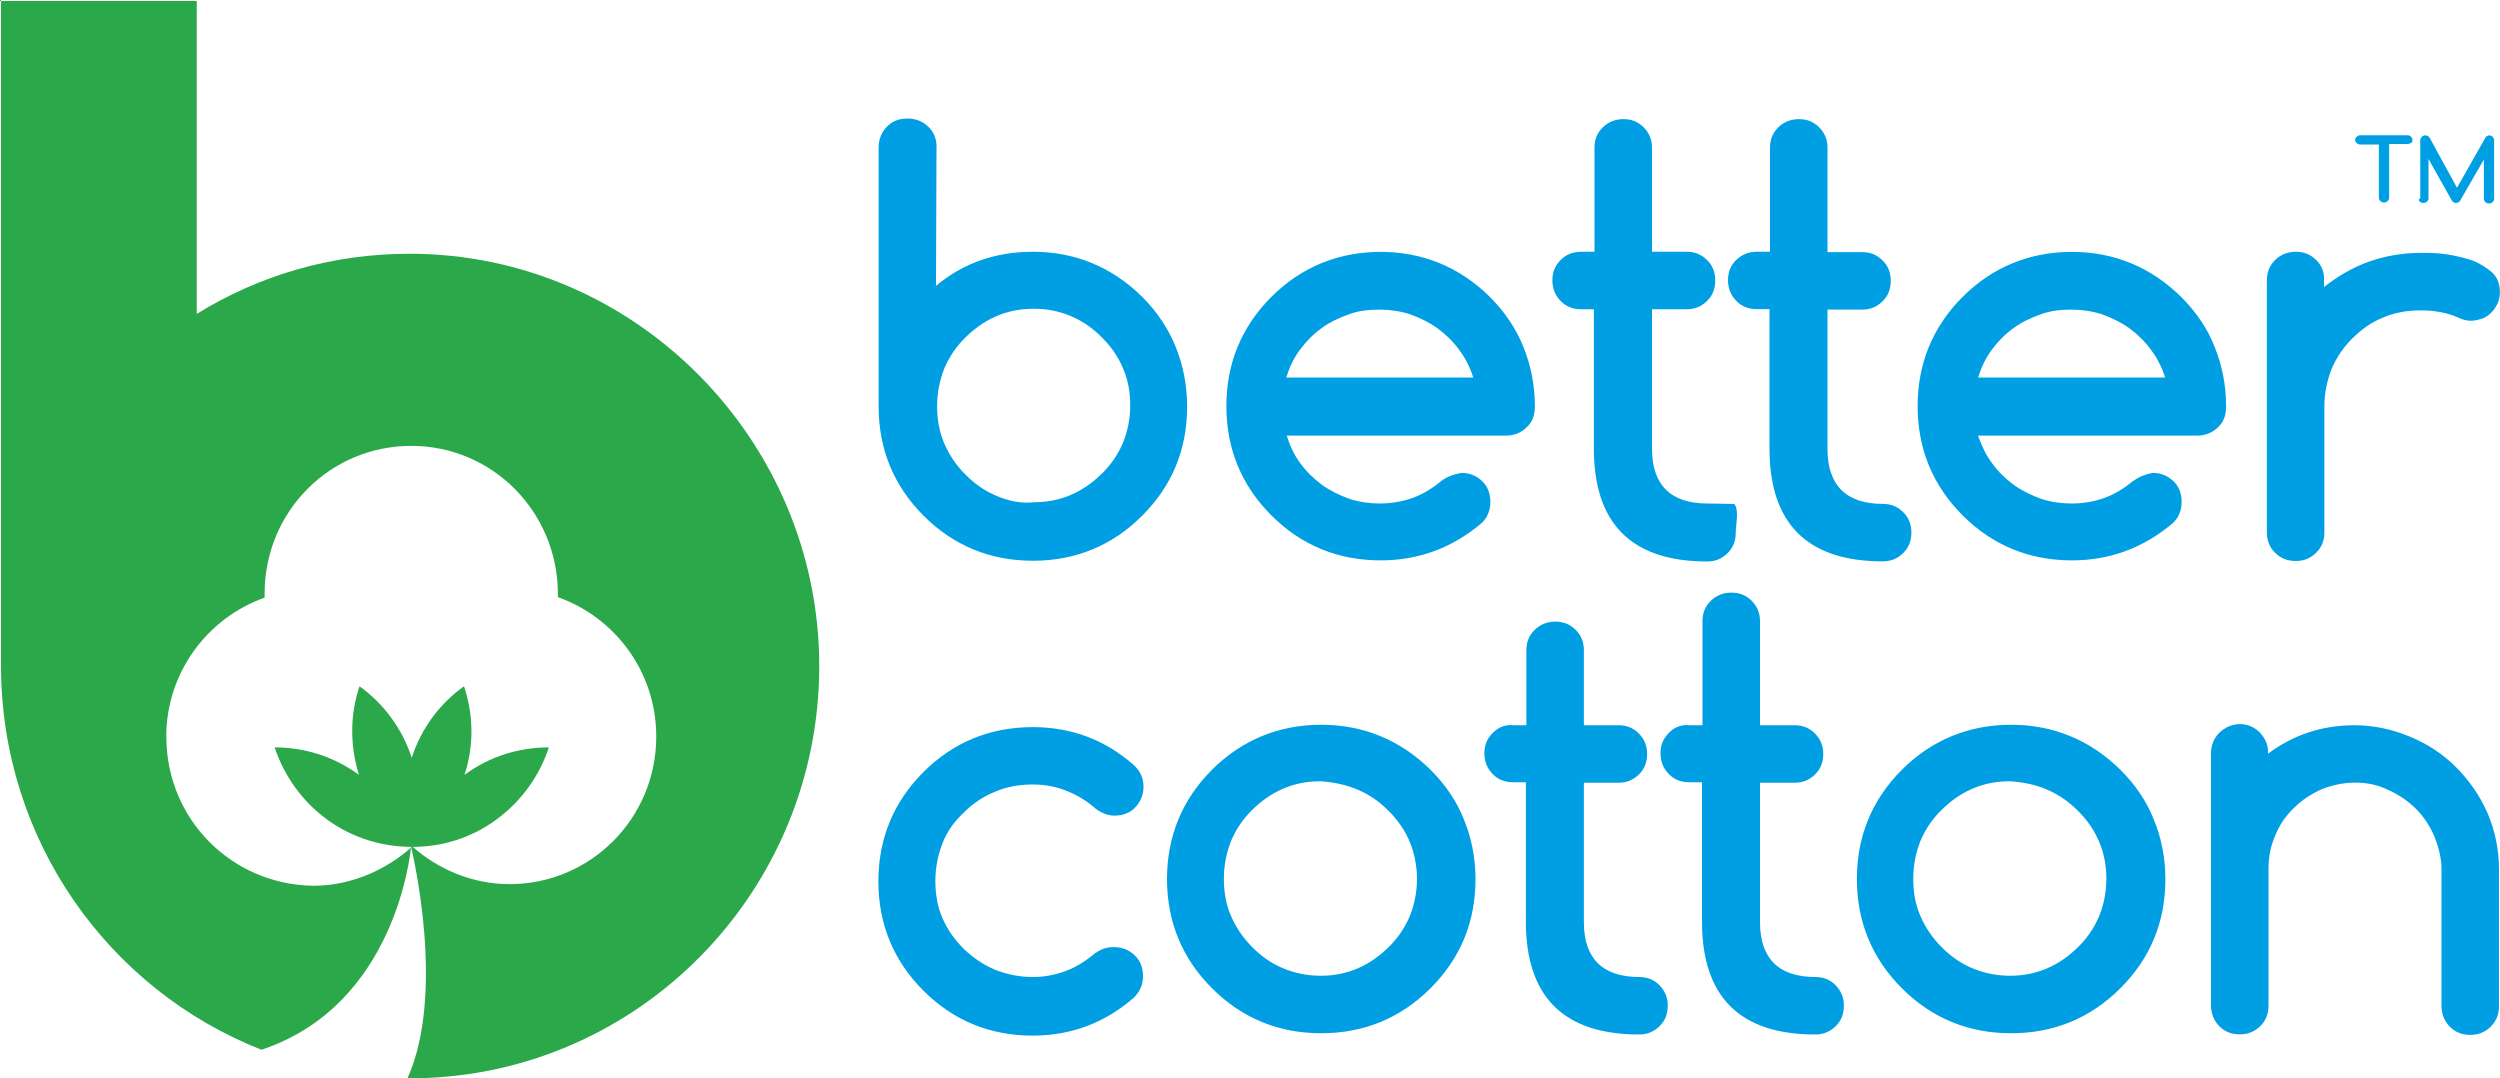
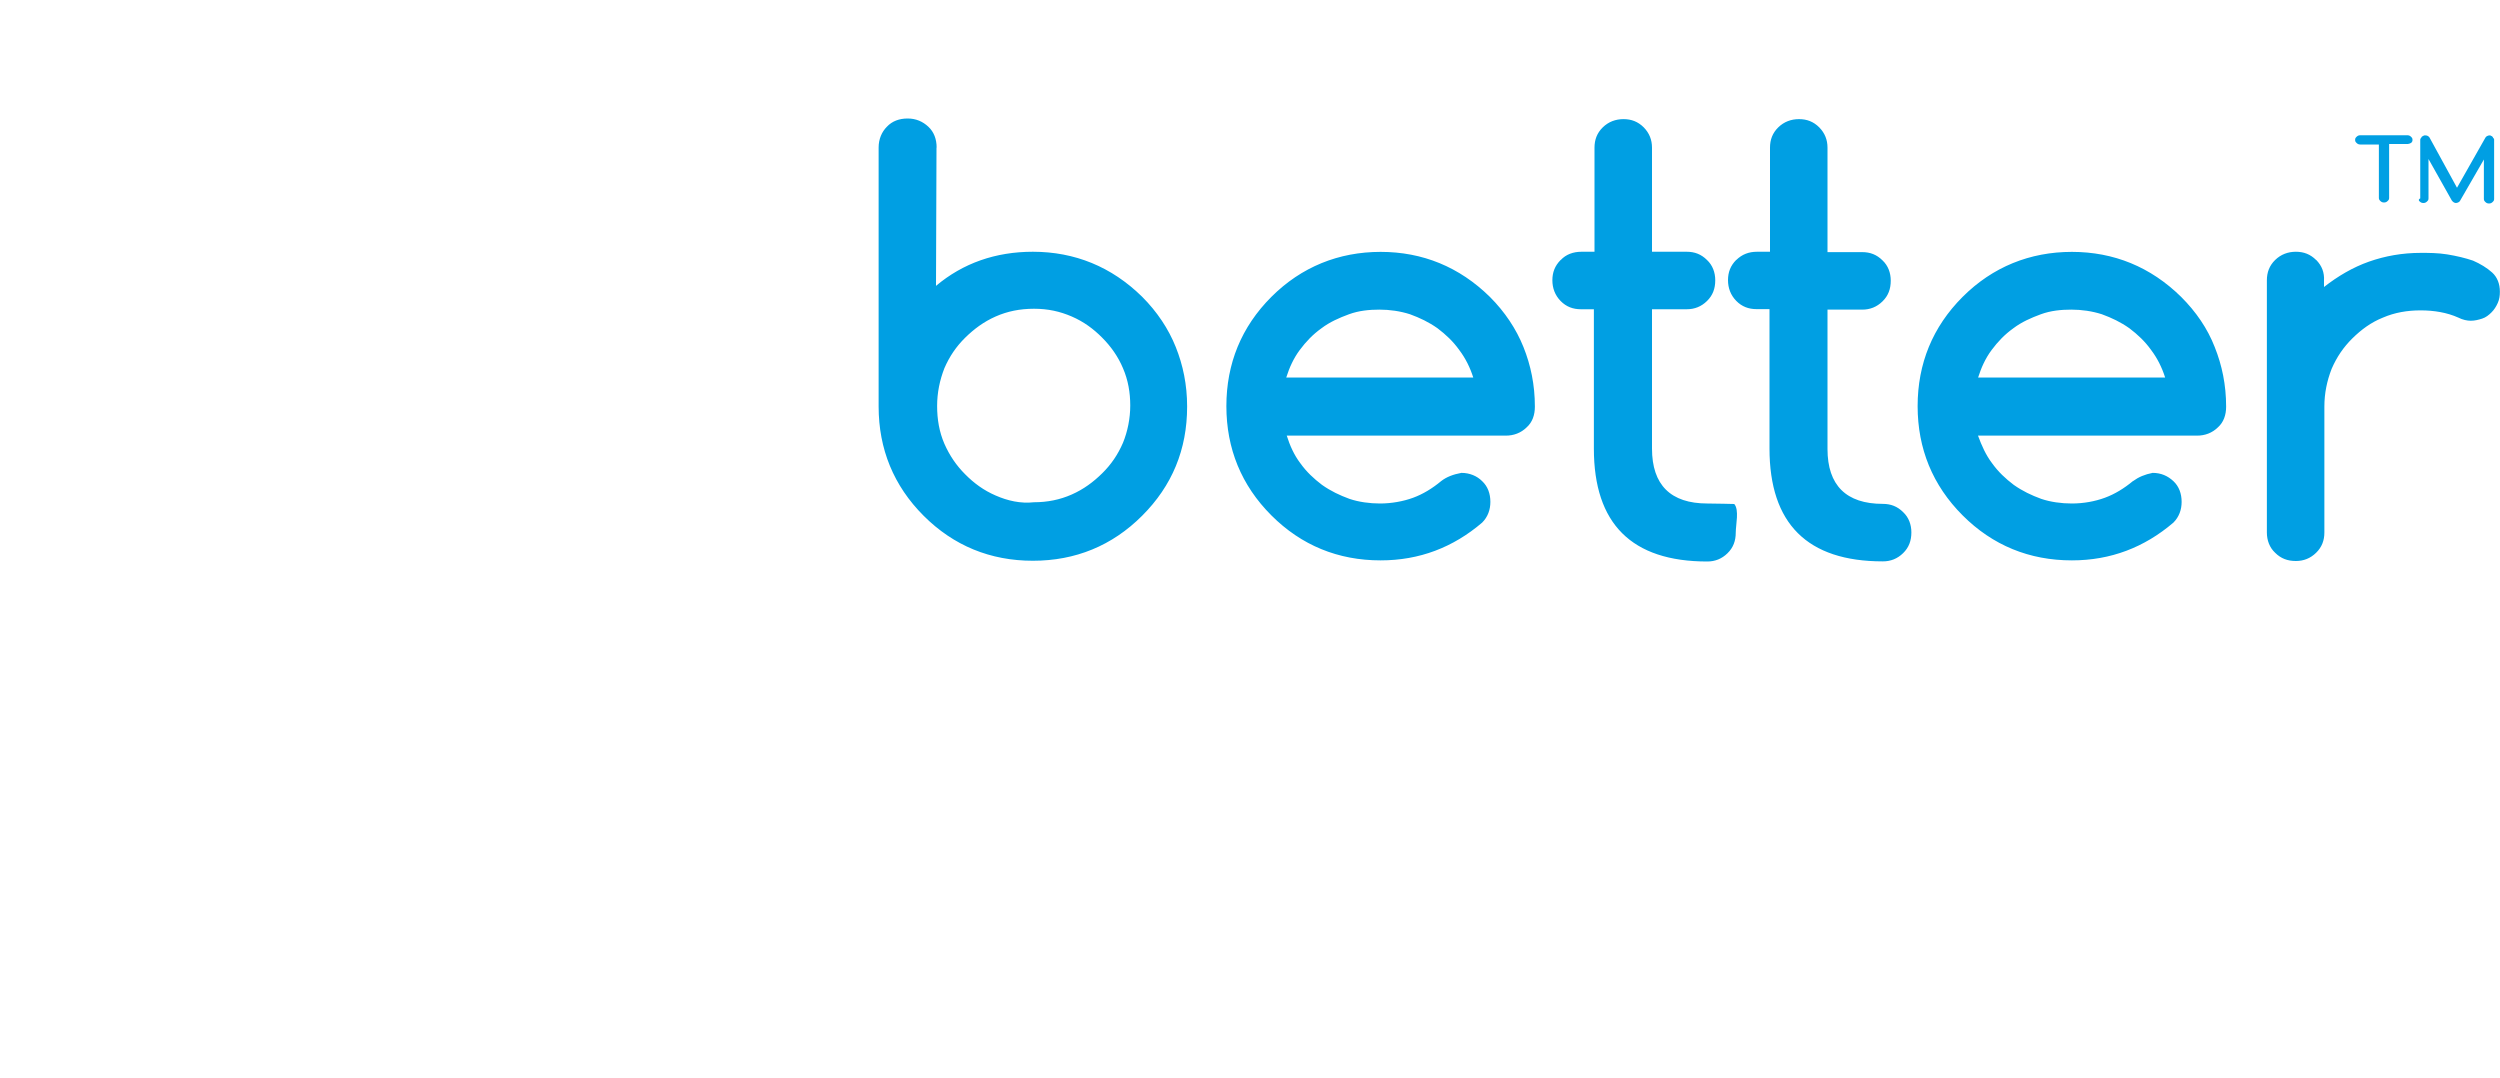
<svg xmlns="http://www.w3.org/2000/svg" viewBox="0 0 200 86.26">
-   <path d="m13.3 58.96c0-5.18 3.31-9.53 7.87-11.15v-.33c0-6.55 5.22-11.81 11.73-11.81s11.73 5.3 11.73 11.85v.25c4.56 1.62 7.87 5.97 7.87 11.15 0 6.55-5.26 11.81-11.73 11.81-2.94 0-5.68-1.16-7.75-2.98 2.32 0 4.68-.7 6.71-2.2 2.03-1.49 3.44-3.52 4.18-5.76-2.36 0-4.72.7-6.75 2.2.79-2.4.7-4.89-.04-7.09-1.91 1.37-3.4 3.31-4.18 5.72-.79-2.4-2.28-4.35-4.18-5.72-.75 2.2-.79 4.72-.04 7.09-2.03-1.49-4.39-2.2-6.75-2.2.75 2.24 2.15 4.27 4.18 5.76s4.43 2.2 6.8 2.2c-2.07 1.86-4.89 3.11-7.87 3.11-6.55-.08-11.77-5.34-11.77-11.89m-13.23-58.97v53.24c0 14 8.62 25.94 20.84 30.74 10.69-3.56 11.89-15.58 11.97-16.24.12.58 2.78 11.68-.29 18.52h.79c17.82-.33 32.15-15 32.15-32.98s-14.66-32.98-32.77-32.98c-6.26 0-12.06 1.74-17.03 4.81v-25.03h-15.74v-.08z" fill="#2ba94a" />
  <g fill="#009fe3">
-     <path d="m180.82 58.63c-.46-.46-.99-.7-1.62-.7s-1.2.25-1.66.7-.66 1.04-.66 1.66v20.14c0 .62.21 1.2.66 1.66s.99.66 1.66.66c.62 0 1.16-.21 1.62-.66s.66-.99.66-1.66v-10.94c0-.95.17-1.82.54-2.65.33-.83.83-1.57 1.49-2.2.62-.62 1.37-1.12 2.2-1.49.83-.33 1.74-.54 2.69-.54s1.82.17 2.65.58c.83.37 1.57.87 2.2 1.49s1.12 1.37 1.49 2.2c.33.83.58 1.74.58 2.65v10.94c0 .62.21 1.2.66 1.66s.99.66 1.66.66c.62 0 1.16-.21 1.62-.66.46-.46.66-.99.66-1.66v-10.94c0-1.57-.33-3.11-.91-4.47-.62-1.41-1.49-2.65-2.53-3.69s-2.28-1.86-3.69-2.44-2.86-.91-4.43-.91c-2.65 0-4.93.79-6.92 2.28.04-.66-.21-1.2-.62-1.66m-16.99 4.56c.95.41 1.74.99 2.44 1.7.7.7 1.28 1.53 1.66 2.44.41.95.58 1.95.58 2.98s-.21 2.07-.58 2.98c-.41.95-.95 1.74-1.66 2.44-.7.7-1.49 1.28-2.44 1.7s-1.95.62-3.02.62-2.11-.21-3.07-.62-1.74-.99-2.44-1.7-1.24-1.49-1.66-2.44-.58-1.95-.58-3.02.21-2.07.58-3.02c.41-.95.95-1.74 1.66-2.44.7-.7 1.49-1.28 2.44-1.7s1.95-.62 3.07-.62c1.12.08 2.11.29 3.02.7m8.49 2.4c-.58-1.49-1.49-2.82-2.69-4.02-2.44-2.4-5.39-3.6-8.74-3.6s-6.34 1.2-8.74 3.6-3.6 5.34-3.6 8.74 1.2 6.34 3.6 8.74 5.34 3.6 8.74 3.6 6.34-1.2 8.74-3.6 3.6-5.3 3.6-8.74c0-1.7-.33-3.31-.91-4.72m-38.82-6.96c-.46.46-.66.99-.66 1.62s.21 1.2.66 1.66.99.66 1.62.66h1.04v11.15c0 6.01 3.02 9.03 9.07 9.03.62 0 1.16-.21 1.62-.66s.66-.99.66-1.66c0-.62-.21-1.16-.66-1.62s-.99-.66-1.62-.66c-2.94 0-4.43-1.49-4.43-4.39v-11.15h2.78c.62 0 1.16-.21 1.62-.66s.66-.99.66-1.66c0-.62-.21-1.16-.66-1.62-.46-.46-.99-.66-1.62-.66h-2.78v-8.33c0-.62-.21-1.16-.66-1.62-.46-.46-.99-.66-1.62-.66s-1.2.21-1.66.66-.66.99-.66 1.62v8.33h-1.04c-.66-.08-1.24.17-1.66.62m-14.09 0c-.46.46-.66.99-.66 1.62s.21 1.2.66 1.66.99.66 1.62.66h1.04v11.15c0 6.01 3.02 9.03 9.07 9.03.62 0 1.16-.21 1.62-.66s.66-.99.66-1.66c0-.62-.21-1.16-.66-1.62s-.99-.66-1.62-.66c-2.94 0-4.43-1.49-4.43-4.39v-11.15h2.78c.62 0 1.16-.21 1.62-.66s.66-.99.66-1.66c0-.62-.21-1.16-.66-1.62-.46-.46-.99-.66-1.62-.66h-2.78v-6.01c0-.62-.21-1.2-.66-1.62-.46-.46-.99-.66-1.62-.66s-1.2.21-1.66.66-.66.99-.66 1.62v6.01h-1.04c-.66-.08-1.2.17-1.66.62m-10.73 4.56c.95.41 1.74.99 2.44 1.7s1.28 1.53 1.66 2.44c.37.91.58 1.95.58 2.98s-.21 2.07-.58 2.98c-.41.95-.95 1.74-1.66 2.44s-1.49 1.28-2.44 1.7-1.95.62-3.02.62-2.11-.21-3.07-.62-1.74-.99-2.44-1.7-1.24-1.49-1.66-2.44-.58-1.95-.58-3.02.21-2.07.58-3.02c.41-.95.95-1.74 1.66-2.44.7-.7 1.49-1.28 2.44-1.7s1.95-.62 3.07-.62c1.08.08 2.07.29 3.02.7m8.45 2.4c-.58-1.49-1.49-2.82-2.69-4.02-2.44-2.4-5.39-3.6-8.74-3.6s-6.34 1.2-8.74 3.6-3.6 5.34-3.6 8.74 1.2 6.34 3.6 8.74 5.34 3.6 8.74 3.6 6.34-1.2 8.74-3.6 3.6-5.3 3.6-8.74c0-1.7-.33-3.31-.91-4.72m-29.46 10.61c-.75.62-1.49 1.12-2.36 1.45s-1.74.5-2.69.5c-1.08 0-2.07-.21-3.02-.58-.95-.41-1.74-.95-2.49-1.66-.7-.7-1.28-1.49-1.7-2.44s-.58-1.95-.58-3.02.21-2.07.58-3.02.95-1.74 1.7-2.44c.7-.7 1.53-1.28 2.49-1.66.95-.41 1.95-.58 3.02-.58.99 0 1.86.17 2.69.5s1.62.79 2.36 1.45c.46.33.95.54 1.49.54.66 0 1.24-.21 1.66-.66s.66-.99.66-1.66c0-.7-.29-1.28-.79-1.74-2.28-1.99-4.93-3.02-8.08-3.02-3.4 0-6.34 1.2-8.74 3.6s-3.6 5.34-3.6 8.74 1.2 6.34 3.6 8.74 5.34 3.6 8.74 3.6c3.11 0 5.8-1.04 8.08-3.02.5-.5.75-1.04.75-1.74 0-.66-.21-1.24-.66-1.66-.41-.41-.99-.66-1.66-.66-.54 0-.99.12-1.45.46" />
    <path d="m185.29 20.8c-.46-.46-.99-.66-1.62-.66s-1.2.21-1.66.66-.66.99-.66 1.62v20.18c0 .62.21 1.2.66 1.62.46.46.99.66 1.66.66.62 0 1.16-.21 1.62-.66s.66-.99.66-1.62v-10.07c0-1.08.21-2.07.58-3.02.41-.95.95-1.74 1.66-2.44s1.49-1.28 2.44-1.66c.95-.41 1.95-.58 3.02-.58s2.11.17 3.02.58c.33.17.7.25.99.25.33 0 .62-.08.91-.17s.54-.29.75-.5.37-.46.5-.75.17-.58.17-.91c0-.62-.21-1.16-.62-1.53s-.95-.7-1.53-.95c-.62-.21-1.28-.37-2.07-.5-.75-.12-1.45-.12-2.11-.12-1.49 0-2.86.25-4.14.7s-2.49 1.16-3.6 2.03v-.5c.04-.66-.17-1.2-.62-1.66m-14.67 17.69c-.7.58-1.45 1.04-2.24 1.33s-1.7.46-2.65.46c-.83 0-1.7-.12-2.44-.37-.79-.29-1.49-.62-2.2-1.12-.66-.5-1.24-1.04-1.74-1.74-.5-.66-.83-1.41-1.12-2.2h17.53c.62 0 1.2-.21 1.66-.66.46-.41.66-.99.66-1.66 0-1.74-.33-3.31-.91-4.76-.58-1.49-1.49-2.82-2.69-4.02-2.44-2.4-5.39-3.6-8.74-3.6s-6.34 1.2-8.74 3.6-3.6 5.34-3.6 8.74 1.2 6.34 3.6 8.74 5.34 3.6 8.74 3.6c3.11 0 5.8-1.04 8.12-3.02.46-.46.66-1.04.66-1.66 0-.66-.21-1.24-.66-1.66s-.99-.66-1.66-.66c-.62.12-1.12.33-1.57.66m-12.39-8.29c.25-.79.58-1.53 1.08-2.2s1.04-1.24 1.74-1.74c.66-.5 1.41-.83 2.2-1.12s1.62-.37 2.44-.37 1.66.12 2.44.37c.79.29 1.49.62 2.2 1.12.66.5 1.24 1.04 1.74 1.74.5.66.87 1.41 1.12 2.2zm-19.35-9.41c-.46.46-.66.99-.66 1.62s.21 1.2.66 1.66.99.66 1.62.66h1.04v11.15c0 6.01 3.02 9.03 9.07 9.03.62 0 1.16-.21 1.62-.66s.66-.99.66-1.66c0-.62-.21-1.2-.66-1.62-.46-.46-.99-.66-1.62-.66-2.94 0-4.43-1.49-4.43-4.39v-11.15h2.78c.62 0 1.16-.21 1.62-.66s.66-.99.66-1.66c0-.62-.21-1.2-.66-1.62-.46-.46-.99-.66-1.62-.66h-2.78v-8.36c0-.62-.21-1.16-.66-1.62-.46-.46-.99-.66-1.62-.66s-1.2.21-1.66.66-.66.99-.66 1.62v8.33h-1.04c-.66 0-1.2.21-1.66.66m-14.05 0c-.46.46-.66.99-.66 1.62s.21 1.2.66 1.66.99.66 1.62.66h1.04v11.15c0 6.01 3.02 9.03 9.07 9.03.62 0 1.16-.21 1.62-.66s.66-.99.66-1.66c0-.62.29-1.82-.12-2.28 0 0-1.49-.04-2.15-.04-2.94 0-4.43-1.49-4.43-4.39v-11.15h2.78c.62 0 1.16-.21 1.62-.66s.66-.99.66-1.66c0-.62-.21-1.2-.66-1.62-.46-.46-.99-.66-1.62-.66h-2.78v-8.33c0-.62-.21-1.16-.66-1.62-.46-.46-.99-.66-1.62-.66s-1.2.21-1.66.66-.66.99-.66 1.62v8.33h-1.04c-.66 0-1.24.21-1.66.66m-9.57 17.69c-.7.58-1.45 1.04-2.24 1.33s-1.74.46-2.65.46c-.83 0-1.7-.12-2.44-.37-.79-.29-1.49-.62-2.2-1.12-.66-.5-1.24-1.04-1.74-1.74-.5-.66-.83-1.41-1.08-2.2h17.53c.62 0 1.2-.21 1.66-.66.46-.41.66-.99.66-1.66 0-1.74-.33-3.31-.91-4.76s-1.49-2.82-2.69-4.02c-2.44-2.4-5.39-3.6-8.74-3.6s-6.34 1.2-8.74 3.6-3.6 5.34-3.6 8.74 1.2 6.34 3.6 8.74 5.34 3.6 8.74 3.6c3.11 0 5.8-1.04 8.12-3.02.46-.46.66-1.04.66-1.66 0-.66-.21-1.24-.66-1.66-.41-.41-.99-.66-1.66-.66-.66.12-1.2.33-1.62.66m-12.39-8.29c.25-.79.58-1.53 1.08-2.2s1.04-1.24 1.74-1.74c.66-.5 1.41-.83 2.2-1.12s1.62-.37 2.44-.37 1.66.12 2.44.37c.79.29 1.49.62 2.2 1.12.66.5 1.24 1.04 1.74 1.74.5.66.87 1.41 1.12 2.2zm-27.97-18.4c0-.66-.21-1.24-.66-1.66s-.99-.66-1.66-.66-1.24.21-1.66.66c-.41.41-.66.99-.66 1.66v20.72c0 3.4 1.2 6.34 3.6 8.74s5.34 3.6 8.74 3.6 6.34-1.2 8.74-3.6 3.6-5.3 3.6-8.74c0-1.74-.33-3.31-.91-4.76s-1.49-2.82-2.69-4.02c-2.44-2.4-5.39-3.6-8.74-3.6-2.98 0-5.59.91-7.75 2.73l.04-11.06zm4.72 27.84c-.95-.41-1.74-.99-2.44-1.7-.7-.7-1.24-1.49-1.66-2.44-.41-.95-.58-1.95-.58-3.02s.21-2.07.58-3.02c.41-.95.95-1.74 1.66-2.44s1.49-1.28 2.44-1.7 1.95-.62 3.07-.62 2.07.21 3.02.62 1.74.99 2.44 1.7c.7.7 1.28 1.53 1.66 2.44.41.95.58 1.95.58 2.98s-.21 2.07-.58 2.98c-.41.95-.95 1.74-1.66 2.44s-1.49 1.28-2.44 1.7-1.95.62-3.02.62c-1.08.12-2.11-.12-3.07-.54" />
    <path d="m193.58 16.12c.08.08.17.12.29.12s.21-.04.29-.12.12-.12.12-.25v-3.15l1.86 3.31c.08.12.21.21.33.21s.29-.08.33-.17l1.91-3.31v3.15c0 .12.04.17.12.25s.17.12.29.12.21-.04.29-.12.12-.12.12-.25v-4.72s0-.12-.04-.12-.04-.08-.08-.12-.08-.08-.12-.08c-.04-.04-.12-.04-.12-.04-.12 0-.29.08-.33.17l-2.28 4.02-2.2-4.02c-.08-.12-.21-.17-.33-.17-.08 0-.12 0-.17.04-.04.04-.12.04-.12.08s-.08.08-.08.12c-.04.04-.04.12-.04.12v4.68c-.17.08-.12.21-.04.25m-.7-4.68c.08-.08.12-.12.12-.25s-.04-.17-.12-.25-.17-.12-.29-.12h-3.77c-.12 0-.21.04-.29.12s-.12.12-.12.25.04.17.12.25.17.12.29.12h1.49v4.27c0 .12.04.17.12.25s.17.12.29.12.21-.04.29-.12.12-.12.12-.25v-4.31h1.49c.08 0 .17-.04.25-.08" />
  </g>
</svg>